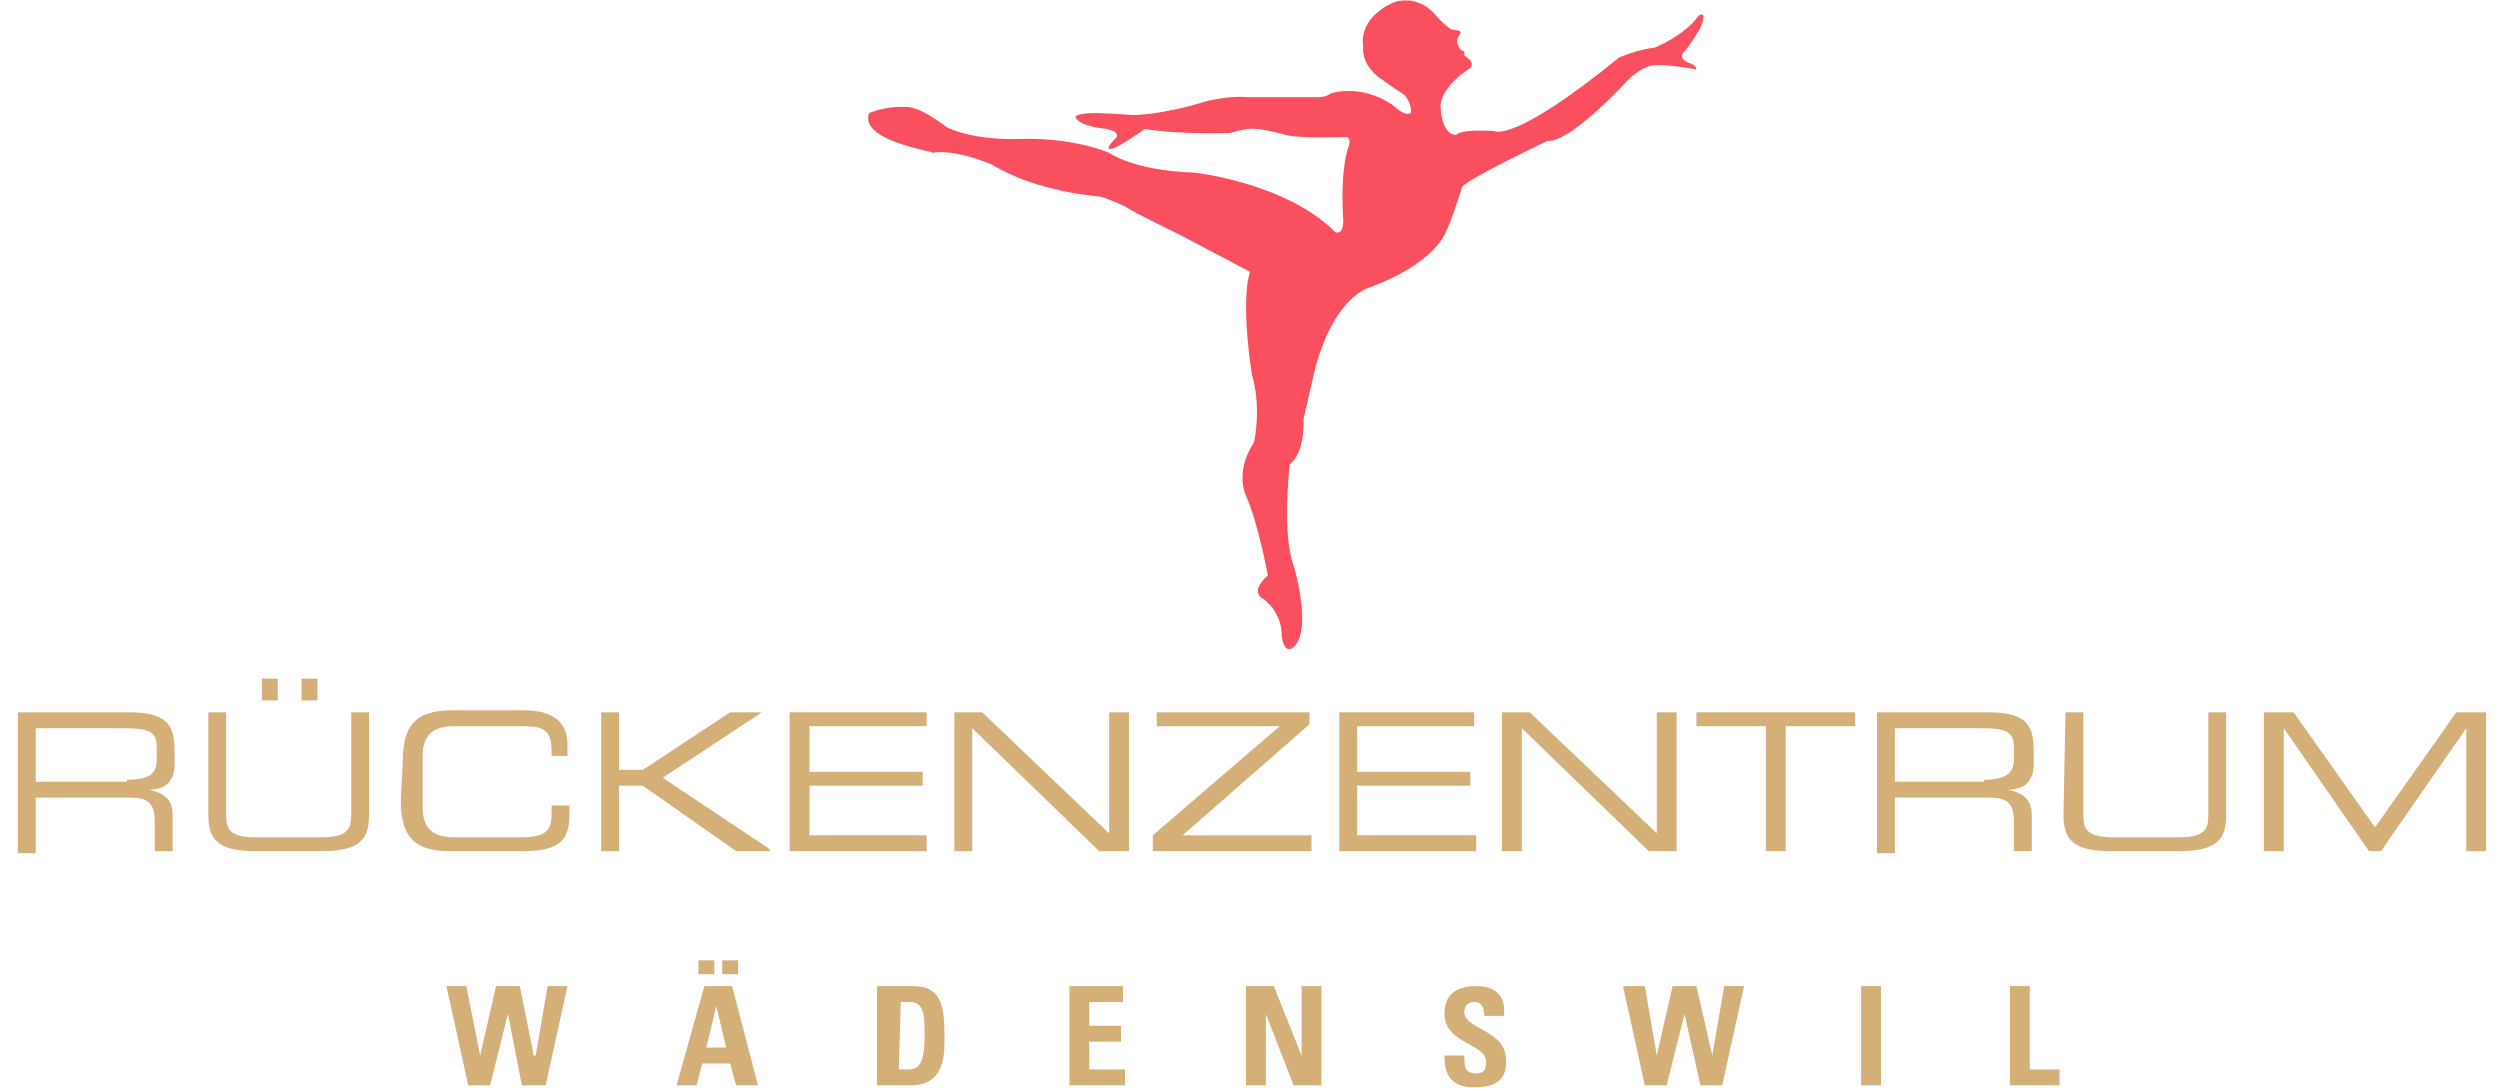
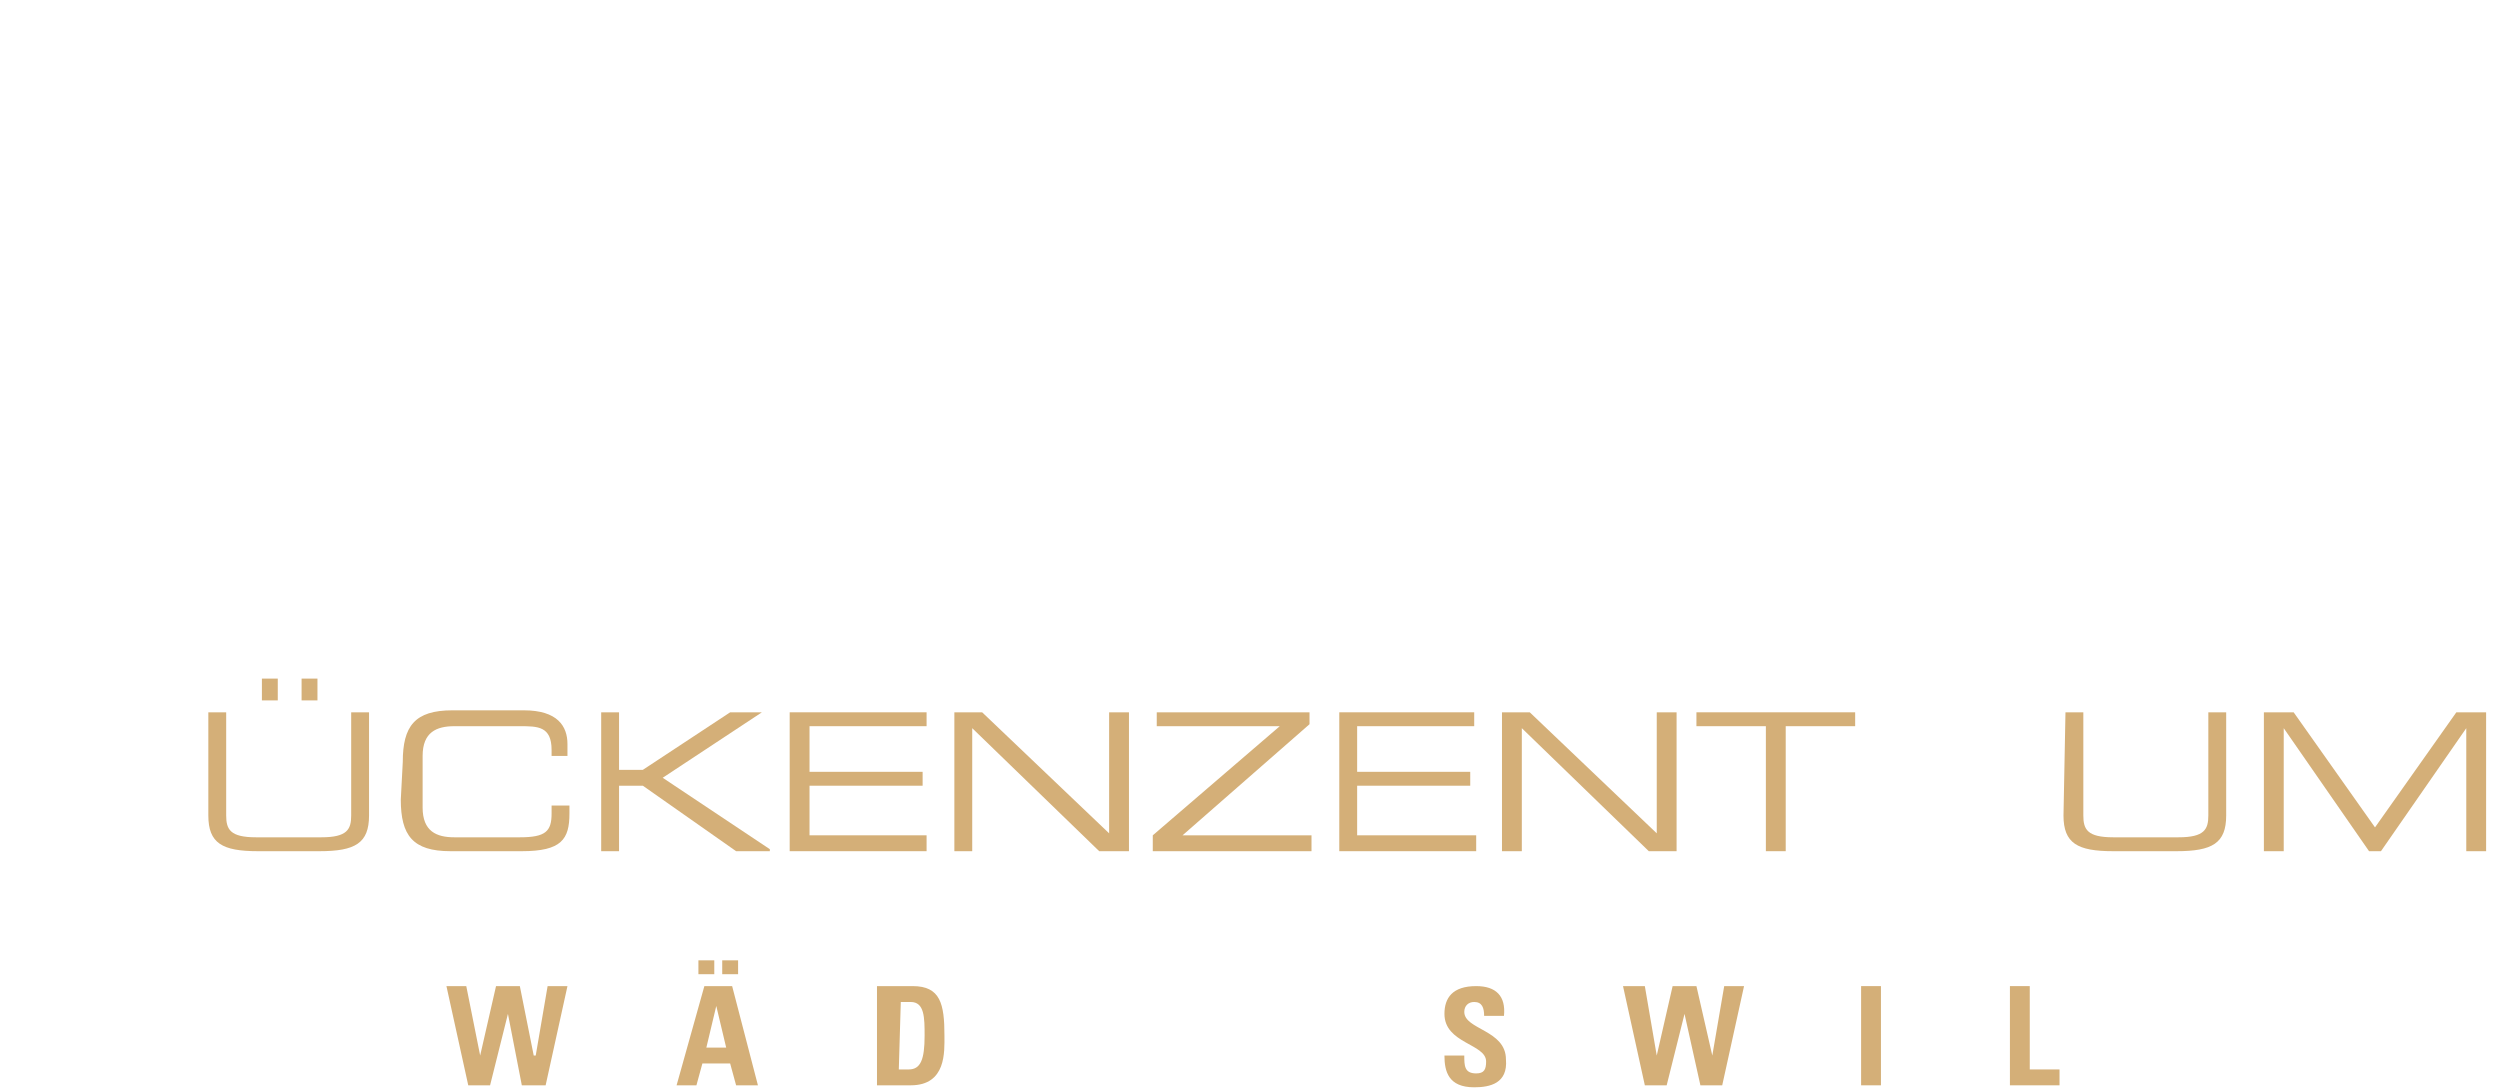
<svg xmlns="http://www.w3.org/2000/svg" version="1.1" id="Ebene_1" x="0px" y="0px" viewBox="0 0 126 55" style="enable-background:new 0 0 126 55;" xml:space="preserve">
  <style type="text/css">
	.st0{fill:#D4AF78;}
	.st1{fill-rule:evenodd;clip-rule:evenodd;fill:#F94F5E;}
</style>
-   <path class="st0" d="M0.9,35.9h5.6c2,0,2.3,0.7,2.3,2v0.6c0,1-0.6,1.3-1.3,1.3v0c1,0.2,1.2,0.7,1.2,1.3v1.8H7.8v-1.5  c0-1.1-0.5-1.2-1.4-1.2H1.8v2.8H0.9V35.9 M6.4,39.3c1.1,0,1.5-0.3,1.5-1v-0.6c0-0.8-0.3-1-1.7-1H1.8v2.7H6.4z" />
  <path class="st0" d="M10.5,35.9h0.9v5.2c0,0.7,0.2,1.1,1.5,1.1h3.3c1.3,0,1.5-0.4,1.5-1.1v-5.2h0.9v5.2c0,1.4-0.7,1.8-2.5,1.8H13  c-1.8,0-2.5-0.4-2.5-1.8L10.5,35.9 M13.2,34.2H14v1.1h-0.8C13.2,35.3,13.2,34.2,13.2,34.2z M15.2,34.2H16v1.1h-0.8V34.2z" />
  <path class="st0" d="M20.3,38.4c0-1.8,0.6-2.6,2.5-2.6h3.6c1.7,0,2.2,0.8,2.2,1.7v0.6h-0.8v-0.3c0-1.2-0.7-1.2-1.6-1.2h-3.3  c-0.9,0-1.6,0.3-1.6,1.5v2.6c0,1.2,0.7,1.5,1.6,1.5h3.3c1.3,0,1.6-0.3,1.6-1.2v-0.4h0.9V41c0,1.3-0.4,1.9-2.4,1.9h-3.6  c-1.9,0-2.5-0.8-2.5-2.6L20.3,38.4" />
  <polyline class="st0" points="30.3,35.9 31.2,35.9 31.2,38.8 32.4,38.8 36.8,35.9 38.4,35.9 38.4,35.9 33.4,39.2 38.8,42.8   38.8,42.9 37.1,42.9 32.4,39.6 31.2,39.6 31.2,42.9 30.3,42.9 30.3,35.9 " />
  <polyline class="st0" points="39.8,35.9 46.7,35.9 46.7,36.6 40.8,36.6 40.8,38.9 46.5,38.9 46.5,39.6 40.8,39.6 40.8,42.1   46.7,42.1 46.7,42.9 39.8,42.9 39.8,35.9 " />
  <polyline class="st0" points="48.1,35.9 49.5,35.9 55.9,42 55.9,35.9 56.9,35.9 56.9,42.9 55.4,42.9 49,36.7 49,42.9 48.1,42.9   48.1,35.9 " />
  <polyline class="st0" points="58.1,42.1 64.5,36.6 58.3,36.6 58.3,35.9 66,35.9 66,36.5 59.6,42.1 66.1,42.1 66.1,42.9 58.1,42.9   58.1,42.1 " />
  <polyline class="st0" points="67.5,35.9 74.3,35.9 74.3,36.6 68.4,36.6 68.4,38.9 74.1,38.9 74.1,39.6 68.4,39.6 68.4,42.1   74.4,42.1 74.4,42.9 67.5,42.9 67.5,35.9 " />
  <polyline class="st0" points="75.7,35.9 77.1,35.9 83.5,42 83.5,35.9 84.5,35.9 84.5,42.9 83.1,42.9 76.7,36.7 76.7,42.9 75.7,42.9   75.7,35.9 " />
  <polyline class="st0" points="89,36.6 85.5,36.6 85.5,35.9 93.5,35.9 93.5,36.6 90,36.6 90,42.9 89,42.9 89,36.6 " />
-   <path class="st0" d="M94.6,35.9h5.6c2,0,2.3,0.7,2.3,2v0.6c0,1-0.6,1.3-1.3,1.3v0c1,0.2,1.2,0.7,1.2,1.3v1.8h-0.9v-1.5  c0-1.1-0.5-1.2-1.4-1.2h-4.6v2.8h-0.9L94.6,35.9 M100,39.3c1,0,1.5-0.3,1.5-1v-0.6c0-0.8-0.3-1-1.7-1h-4.3v2.7H100z" />
  <path class="st0" d="M104.1,35.9h0.9v5.2c0,0.7,0.2,1.1,1.5,1.1h3.3c1.3,0,1.5-0.4,1.5-1.1v-5.2h0.9v5.2c0,1.4-0.7,1.8-2.5,1.8h-3.2  c-1.8,0-2.5-0.4-2.5-1.8L104.1,35.9" />
  <polyline class="st0" points="114.1,35.9 115.6,35.9 119.7,41.7 123.8,35.9 125.3,35.9 125.3,42.9 124.3,42.9 124.3,36.7   124.3,36.7 120,42.9 119.4,42.9 115.1,36.7 115.1,36.7 115.1,42.9 114.1,42.9 114.1,35.9 " />
  <polyline class="st0" points="22.5,49.7 23.5,49.7 24.2,53.2 24.2,53.2 25,49.7 26.2,49.7 26.9,53.2 27,53.2 27.6,49.7 28.6,49.7   27.5,54.7 26.3,54.7 25.6,51.1 25.6,51.1 24.7,54.7 23.6,54.7 22.5,49.7 " />
  <path class="st0" d="M34.1,54.7l1.4-5h1.4l1.3,5h-1.1l-0.3-1.1h-1.4l-0.3,1.1H34.1 M35.2,48.4H36v0.7h-0.8V48.4z M36.1,50.7  L36.1,50.7l-0.5,2.1h1L36.1,50.7z M36.4,48.4h0.8v0.7h-0.8V48.4z" />
  <path class="st0" d="M44.2,49.7H46c1.4,0,1.6,0.9,1.6,2.5c0,0.8,0.1,2.5-1.7,2.5h-1.7L44.2,49.7 M45.3,53.9h0.5  c0.6,0,0.8-0.5,0.8-1.7c0-0.9,0-1.7-0.7-1.7h-0.5L45.3,53.9L45.3,53.9z" />
-   <polyline class="st0" points="53.9,54.7 53.9,49.7 56.6,49.7 56.6,50.5 54.9,50.5 54.9,51.7 56.5,51.7 56.5,52.5 54.9,52.5   54.9,53.9 56.7,53.9 56.7,54.7 53.9,54.7 " />
-   <polyline class="st0" points="62.8,54.7 62.8,49.7 64.2,49.7 65.6,53.2 65.6,53.2 65.6,49.7 66.6,49.7 66.6,54.7 65.2,54.7   63.8,51.1 63.8,51.1 63.8,54.7 62.8,54.7 " />
  <path class="st0" d="M74.3,54.8c-1.3,0-1.5-0.8-1.5-1.6h1c0,0.5,0,0.9,0.6,0.9c0.4,0,0.5-0.2,0.5-0.6c0-0.9-2.1-0.9-2.1-2.4  c0-0.8,0.4-1.4,1.6-1.4c1,0,1.5,0.5,1.4,1.5h-1c0-0.4-0.1-0.7-0.5-0.7c-0.3,0-0.5,0.2-0.5,0.5c0,0.9,2.1,0.9,2.1,2.4  C76,54.6,75.1,54.8,74.3,54.8" />
  <polyline class="st0" points="81.8,49.7 82.9,49.7 83.5,53.2 83.5,53.2 84.3,49.7 85.5,49.7 86.3,53.2 86.3,53.2 86.9,49.7   87.9,49.7 86.8,54.7 85.7,54.7 84.9,51.1 84.9,51.1 84,54.7 82.9,54.7 81.8,49.7 " />
  <rect x="93.8" y="49.7" class="st0" width="1" height="5" />
  <polyline class="st0" points="101.3,54.7 101.3,49.7 102.3,49.7 102.3,53.9 103.8,53.9 103.8,54.7 101.3,54.7 " />
-   <path class="st1" d="M43.8,5.7c0,0,0.9-0.4,2-0.3c0,0,0.6,0,1.9,1c0,0,1.2,0.7,3.9,0.6c0,0,2.3-0.1,4.3,0.7c0,0,1.2,0.9,4.3,1  c0,0,4.6,0.5,7.1,3c0,0,0.4,0.2,0.4-0.6c0,0-0.2-2.5,0.3-3.8c0,0,0.1-0.4-0.2-0.4c0,0-2.2,0.1-3-0.1c0,0-1.1-0.3-1.5-0.3  c0,0-0.3-0.1-1.3,0.2c0,0-2.5,0.1-4.3-0.2c0,0-1.4,1-1.7,1c0,0-0.4,0.1,0.2-0.5c0,0,0.4-0.3-0.4-0.5c0,0-1.4-0.1-1.6-0.6  c0,0,0-0.2,1-0.2c0,0,0.6,0,1.9,0.1c0,0,1.5,0,3.7-0.7c0,0,1.2-0.3,2.1-0.2h3.6c0,0,0.3,0,0.6-0.2c0,0,1.5-0.5,3.1,0.6  c0,0,0.6,0.6,0.9,0.4c0,0,0.1-0.4-0.3-0.9c0,0-0.9-0.6-1.3-0.9c0,0-0.9-0.6-0.8-1.6c0,0-0.3-1.4,1.6-2.2c0,0,1.1-0.4,2,0.6  c0,0,0.6,0.7,0.9,0.8c0,0,0.5,0,0.4,0.2c0,0-0.3,0.3-0.1,0.6l0.1,0.2l0.2,0.1v0.2c0,0,0.7,0.4,0.2,0.7c0,0-1.3,0.8-1.4,1.8  c0,0,0,1.5,0.8,1.5c0,0,0.1-0.3,1.9-0.2c0,0,0.9,0.7,6.3-3.7c0,0,0.9-0.4,1.8-0.5c0,0,1.5-0.6,2.2-1.6c0,0,0.5-0.4,0.1,0.6  c0,0-0.5,0.9-0.9,1.3c0,0-0.2,0.3,0.4,0.5c0,0,0.3,0.1,0.3,0.3c0,0-1.6-0.3-2.2-0.2c0,0-0.6,0-1.5,1c0,0-2.7,2.9-3.8,2.8  c0,0-3.8,1.8-4.3,2.3c0,0-0.6,1.9-0.8,2.2c0,0-0.4,1.6-3.9,2.9c0,0-1.7,0.4-2.7,4l-0.6,2.6c0,0,0.1,1.7-0.7,2.3c0,0-0.4,3.6,0.2,5.1  c0,0,0.9,3,0.1,4c0,0-0.5,0.7-0.7-0.4c0,0,0.1-1.1-0.9-1.9c0,0-0.8-0.3,0.2-1.2c0,0-0.5-2.7-1.1-4c0,0-0.6-1.2,0.4-2.7  c0,0,0.4-1.7-0.1-3.4c0,0-0.6-3.6-0.1-5.2l-3.6-1.9c0,0-2.3-1.1-2.7-1.4c0,0-1.1-0.5-1.3-0.5c0,0-3.1-0.2-5.4-1.6c0,0-1.8-0.8-3-0.6  C47,7.6,43.3,7.1,43.8,5.7" />
</svg>